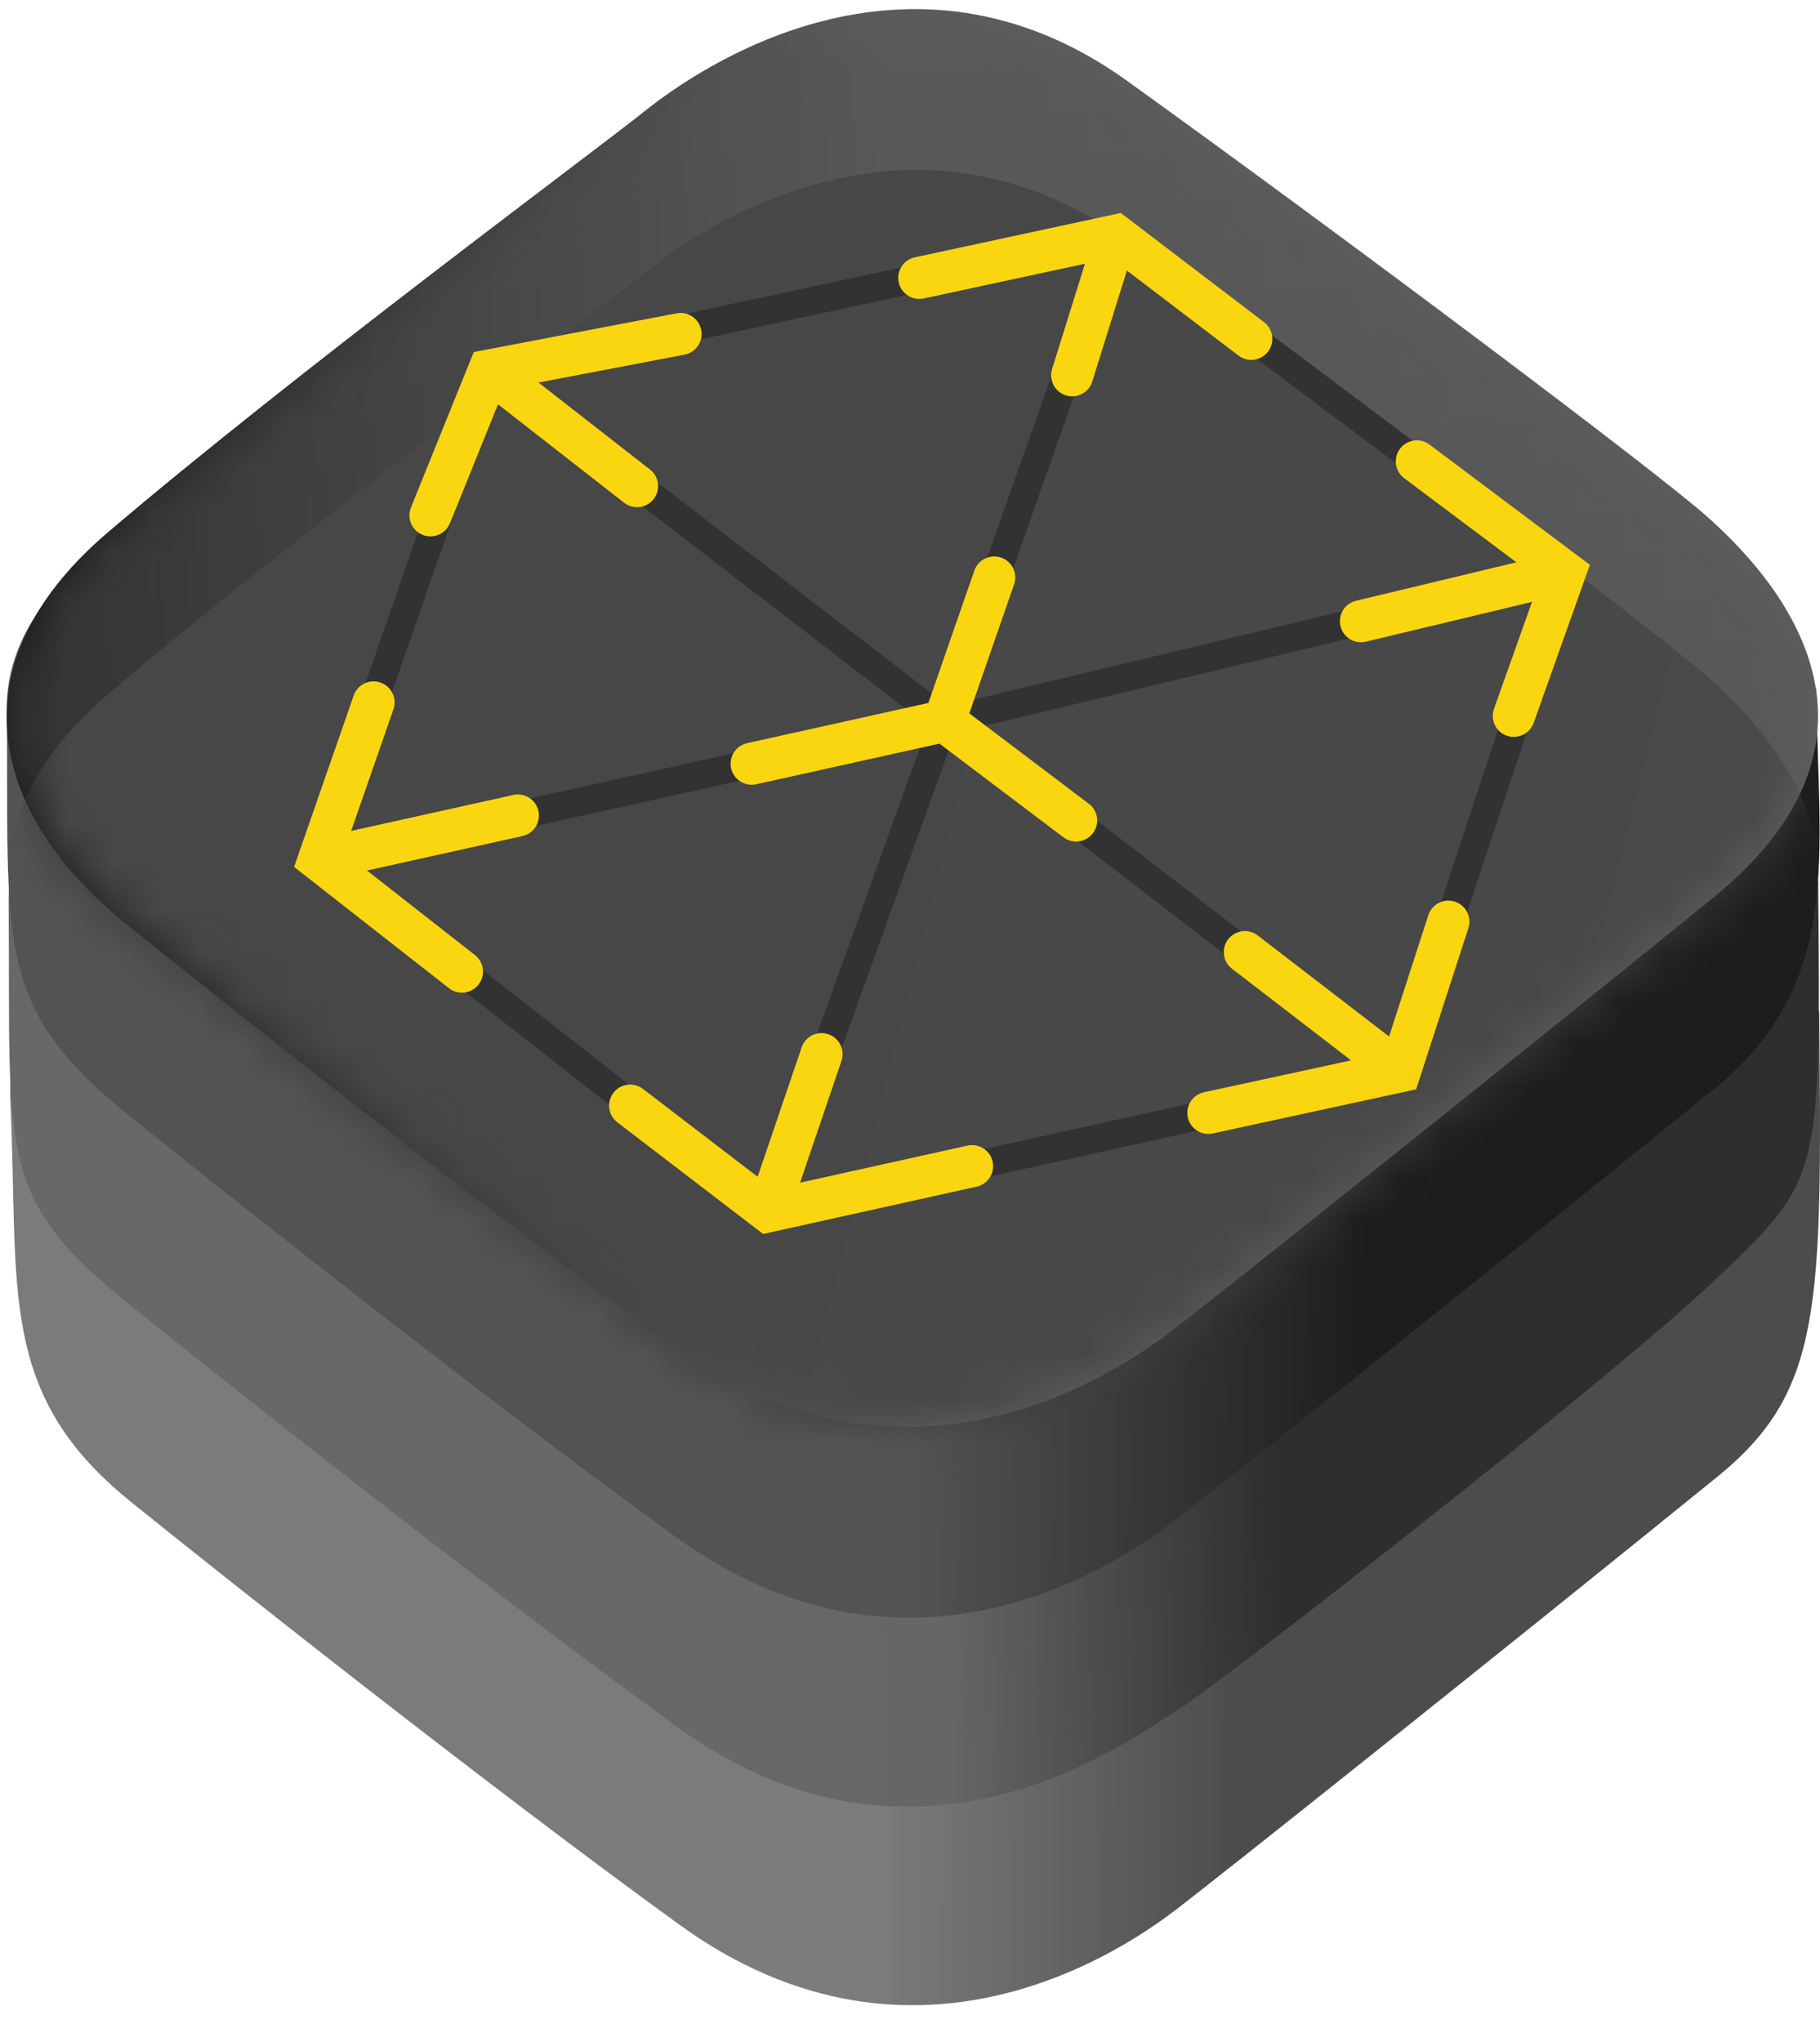
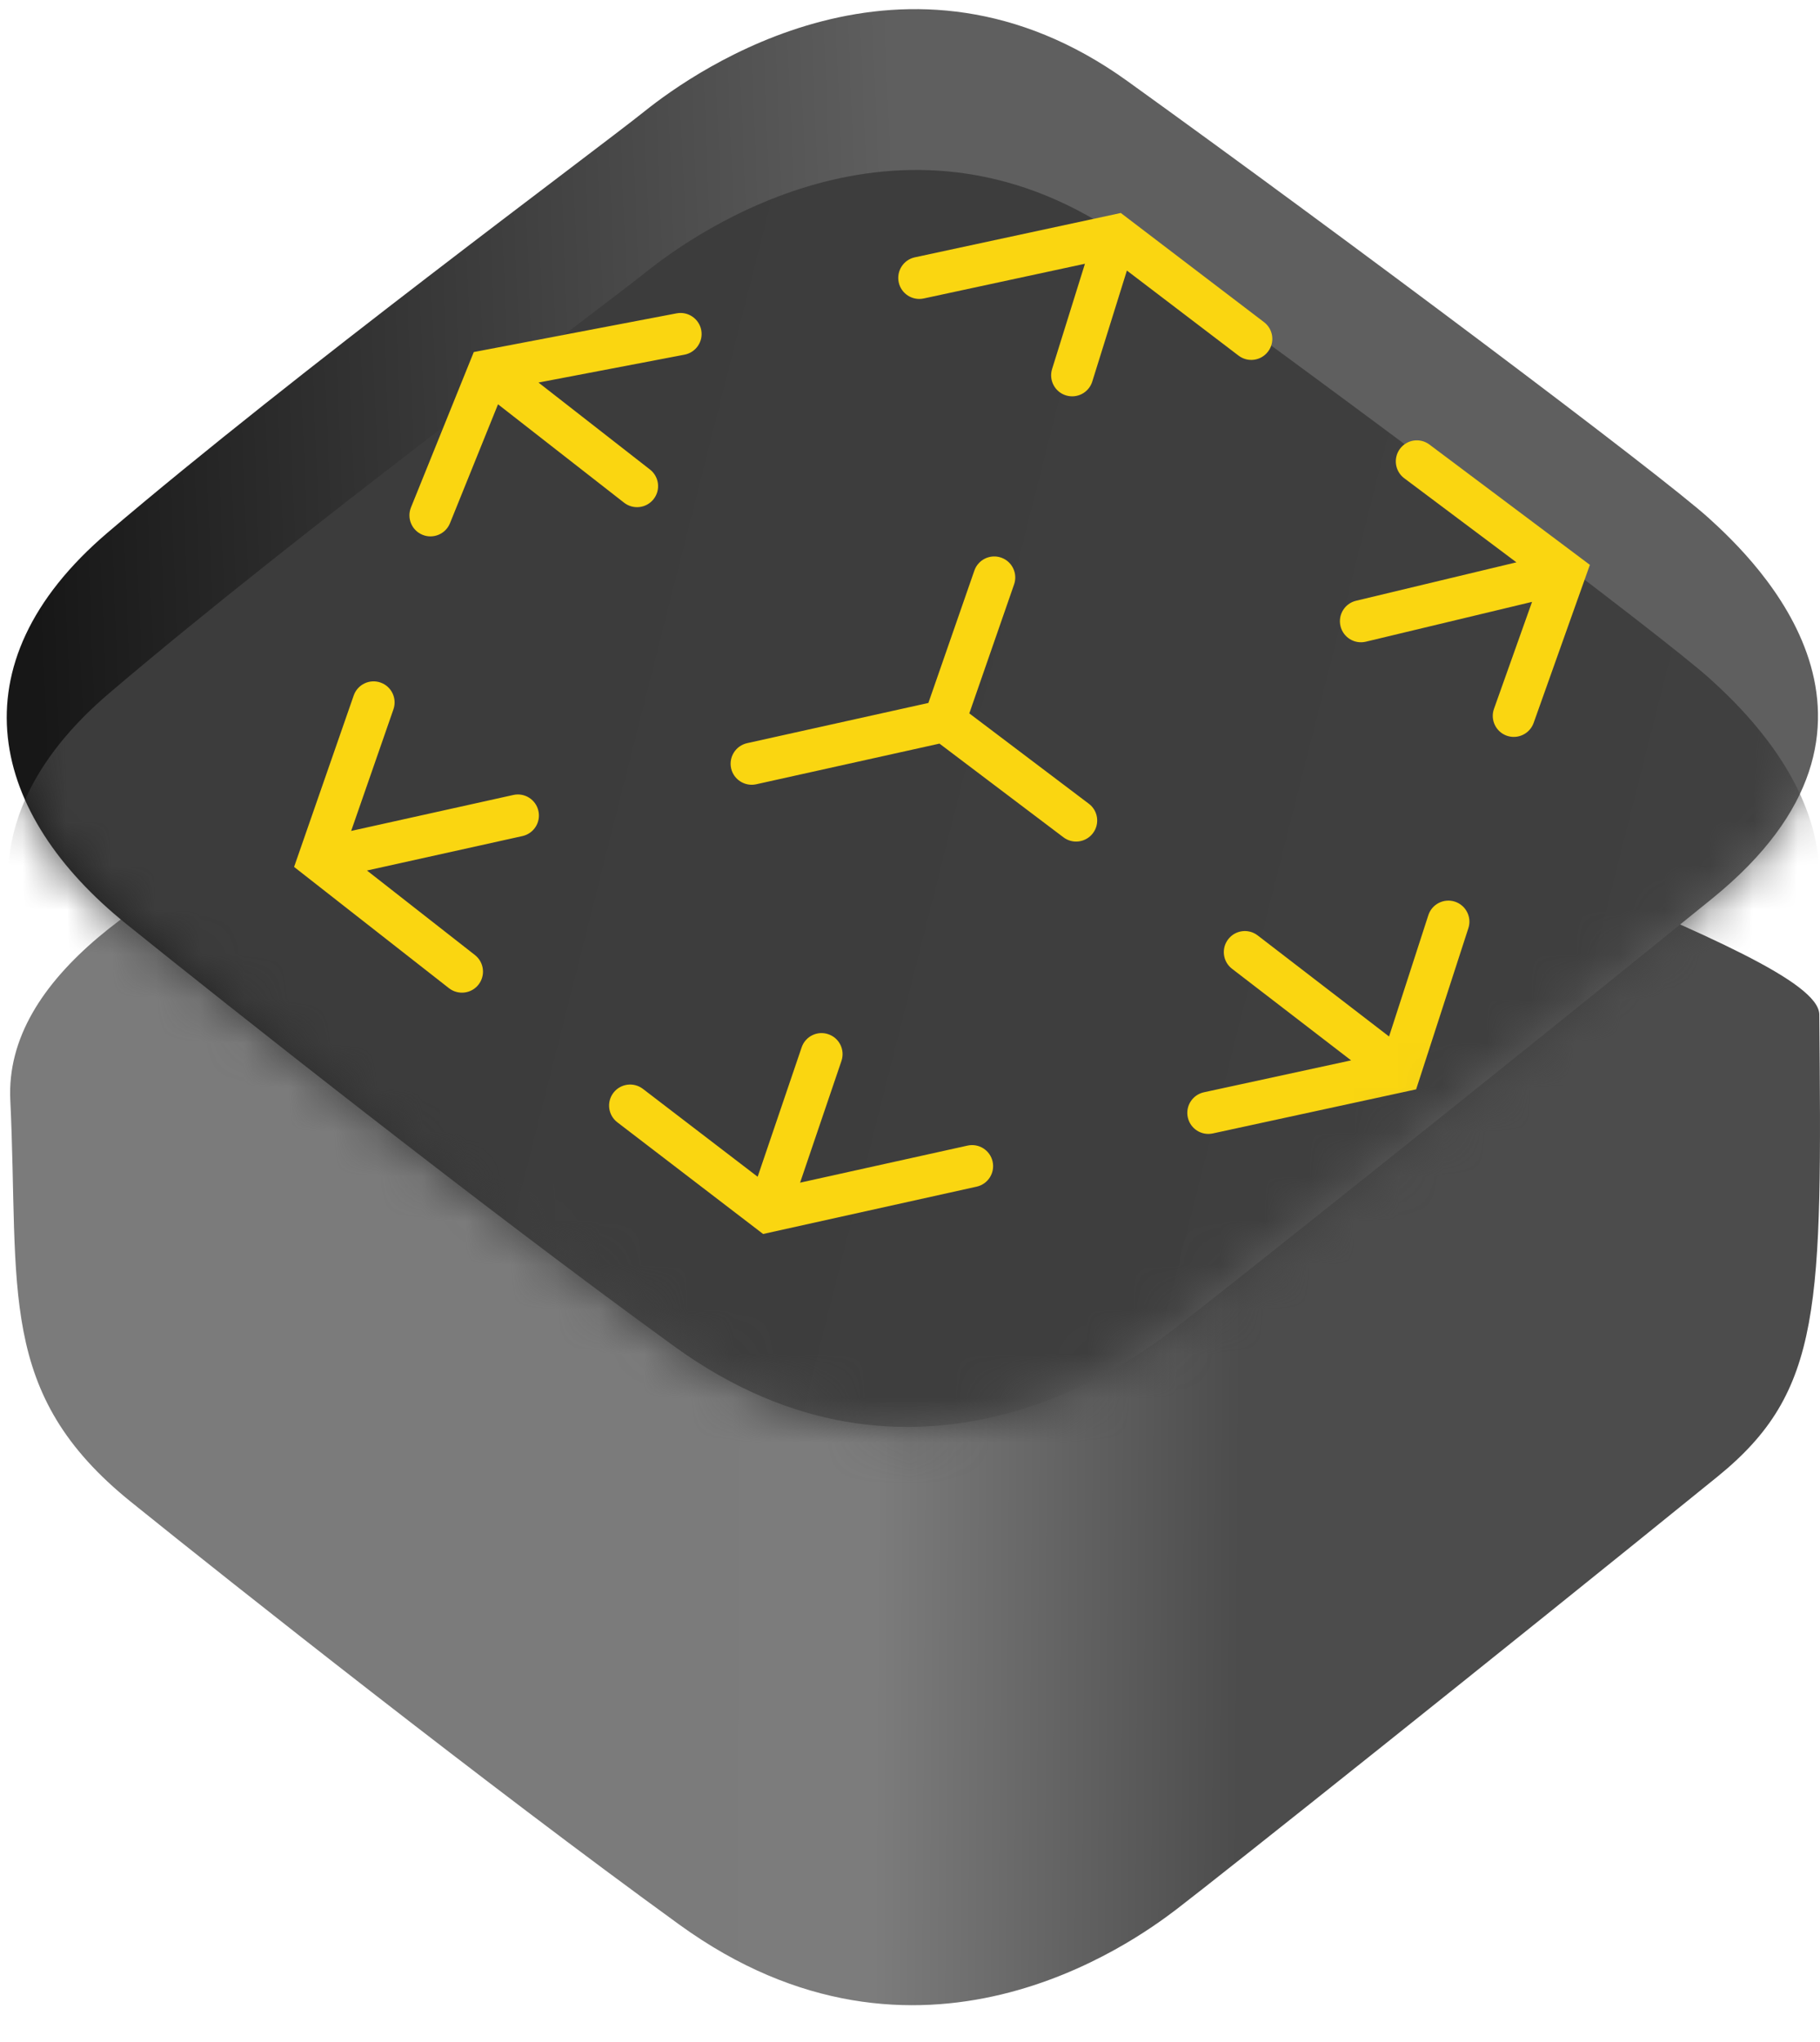
<svg xmlns="http://www.w3.org/2000/svg" width="41" height="46" viewBox="0 0 41 46" fill="none">
  <path d="M15.305 43.359C10.995 40.235 5.271 35.707 2.948 33.833C-0.081 31.39 0.435 29.063 0.232 24.782C-0.032 19.219 13.5 16.443 14.645 15.527C15.79 14.611 20.537 11.274 25.511 14.853C30.485 18.433 40.971 21.396 40.984 22.853C41.043 29.442 41.06 31.343 38.689 33.267C33.781 37.248 27.485 42.262 26.504 43.012C25.522 43.762 20.694 47.264 15.305 43.359Z" fill="url(#paint0_linear_117_579)" />
-   <path d="M15.268 38.912C10.957 35.788 5.234 31.259 2.911 29.386C-0.119 26.942 0.245 26.017 0.194 20.335C0.145 14.765 13.463 11.996 14.607 11.079C15.752 10.163 20.499 6.826 25.473 10.406C30.447 13.985 40.946 18.431 40.959 19.888C41.019 26.559 41.019 26.564 38.651 28.82C36.283 31.075 27.449 37.964 26.466 38.565C25.412 39.209 20.656 42.817 15.268 38.912Z" fill="url(#paint1_linear_117_579)" />
-   <path d="M15.228 34.629C10.917 31.504 5.194 26.976 2.871 25.103C-0.159 22.659 0.201 21.24 0.154 15.969C0.104 10.4 13.422 7.712 14.567 6.796C15.712 5.88 20.459 2.543 25.433 6.123C30.407 9.702 40.906 14.148 40.919 15.605C40.952 19.229 41.554 22.148 38.611 24.536C33.786 28.45 27.489 33.469 26.426 34.282C25.444 35.032 20.616 38.534 15.228 34.629Z" fill="url(#paint2_linear_117_579)" />
  <path d="M15.191 30.332C10.88 27.208 5.157 22.679 2.834 20.806C-0.196 18.362 -1.089 14.993 2.426 11.997C6.664 8.384 13.386 3.416 14.531 2.499C15.676 1.583 20.423 -1.754 25.396 1.826C30.37 5.405 37.418 10.696 38.498 11.675C39.577 12.653 43.398 16.326 38.574 20.24C33.75 24.154 27.371 29.235 26.389 29.985C25.408 30.735 20.579 34.237 15.191 30.332Z" fill="url(#paint3_linear_117_579)" />
  <mask id="mask0_117_579" style="mask-type:alpha" maskUnits="userSpaceOnUse" x="0" y="0" width="41" height="33">
    <path d="M15.191 30.332C10.88 27.208 5.157 22.679 2.834 20.806C-0.196 18.362 -1.089 14.993 2.426 11.997C6.664 8.384 13.386 3.416 14.531 2.499C15.676 1.583 20.423 -1.754 25.396 1.826C30.37 5.405 37.418 10.696 38.498 11.675C39.577 12.653 43.398 16.326 38.574 20.24C33.75 24.154 27.371 29.235 26.389 29.985C25.408 30.735 20.579 34.237 15.191 30.332Z" fill="#C4C4C4" />
  </mask>
  <g mask="url(#mask0_117_579)">
    <path d="M15.221 33.955C10.911 30.831 5.187 26.302 2.864 24.429C-0.165 21.985 -1.059 18.616 2.456 15.62C6.694 12.007 13.416 7.039 14.561 6.122C15.706 5.206 20.453 1.869 25.427 5.449C30.4 9.028 37.448 14.319 38.528 15.298C39.607 16.276 43.429 19.948 38.604 23.863C33.78 27.777 27.401 32.858 26.419 33.608C25.438 34.358 20.61 37.86 15.221 33.955Z" fill="url(#paint4_linear_117_579)" />
-     <path opacity="0.5" d="M15.191 30.332C10.88 27.208 5.157 22.679 2.834 20.806C-0.196 18.362 -1.089 14.993 2.426 11.997C6.664 8.384 13.386 3.416 14.531 2.499C15.676 1.583 20.423 -1.754 25.396 1.826C30.37 5.405 37.418 10.696 38.498 11.675C39.577 12.653 43.398 16.326 38.574 20.239C33.75 24.154 27.371 29.235 26.389 29.985C25.408 30.735 20.579 34.237 15.191 30.332Z" fill="#535353" />
-     <path fill-rule="evenodd" clip-rule="evenodd" d="M25.21 4.968L35.624 12.778L31.779 24.405L17.227 27.629L6.812 19.475L10.776 8.076L25.21 4.968ZM11.17 8.865L7.669 18.934L20.547 16.079L11.17 8.865ZM20.784 16.674L7.906 19.529L17.155 26.77L20.784 16.674ZM17.795 26.856L30.806 23.973L21.426 16.756L17.795 26.856ZM21.993 16.395L31.375 23.613L34.774 13.334L21.993 16.395ZM34.525 12.744L21.767 15.799L25.291 5.819L34.525 12.744ZM24.65 5.736L21.123 15.725L11.749 8.513L24.65 5.736Z" fill="#323232" />
    <g filter="url(#filter0_d_117_579)">
      <path fill-rule="evenodd" clip-rule="evenodd" d="M25.249 4.798L28.475 7.257C28.684 7.416 28.724 7.713 28.565 7.921C28.406 8.13 28.109 8.17 27.901 8.011L25.386 6.095L24.606 8.596C24.528 8.846 24.262 8.985 24.012 8.907C23.762 8.829 23.623 8.563 23.701 8.313L24.441 5.942L20.809 6.724C20.553 6.779 20.301 6.616 20.246 6.361C20.191 6.105 20.353 5.852 20.609 5.797L25.249 4.798ZM15.797 7.436C15.846 7.693 15.677 7.941 15.42 7.99L12.131 8.618L14.643 10.578C14.849 10.739 14.886 11.037 14.725 11.243C14.564 11.45 14.266 11.486 14.059 11.325L11.219 9.108L10.137 11.787C10.039 12.03 9.762 12.147 9.52 12.049C9.277 11.951 9.16 11.675 9.258 11.432L10.673 7.931L15.242 7.059C15.499 7.01 15.748 7.179 15.797 7.436ZM31.539 10.109C31.696 9.9 31.993 9.858 32.202 10.015L35.816 12.725L34.549 16.286C34.461 16.532 34.19 16.661 33.943 16.574C33.697 16.486 33.568 16.215 33.656 15.968L34.513 13.559L30.769 14.456C30.515 14.517 30.259 14.36 30.198 14.105C30.137 13.85 30.294 13.595 30.548 13.534L34.161 12.668L31.633 10.773C31.424 10.616 31.382 10.319 31.539 10.109ZM22.553 12.562C22.8 12.647 22.931 12.918 22.845 13.165L21.836 16.071L24.529 18.107C24.738 18.264 24.779 18.562 24.621 18.77C24.463 18.979 24.166 19.021 23.957 18.863L21.164 16.752L17.036 17.668C16.78 17.724 16.527 17.563 16.47 17.308C16.414 17.052 16.575 16.799 16.831 16.742L20.914 15.836L21.95 12.854C22.036 12.607 22.306 12.476 22.553 12.562ZM8.571 15.376C8.819 15.462 8.949 15.732 8.863 15.98L7.911 18.719L11.564 17.909C11.82 17.852 12.073 18.014 12.129 18.269C12.186 18.525 12.025 18.778 11.769 18.835L8.267 19.611L10.699 21.515C10.905 21.677 10.941 21.974 10.78 22.181C10.619 22.387 10.321 22.423 10.114 22.262L6.625 19.53L7.968 15.668C8.054 15.421 8.324 15.29 8.571 15.376ZM32.774 20.312C33.023 20.393 33.16 20.66 33.079 20.909L31.902 24.541L27.321 25.534C27.065 25.589 26.813 25.427 26.758 25.171C26.702 24.915 26.865 24.663 27.121 24.607L30.437 23.888L27.754 21.824C27.547 21.665 27.508 21.367 27.668 21.16C27.827 20.952 28.125 20.913 28.332 21.073L31.292 23.35L32.177 20.617C32.258 20.368 32.525 20.232 32.774 20.312ZM18.66 23.299C18.908 23.383 19.04 23.652 18.956 23.9L18.024 26.643L21.796 25.808C22.051 25.751 22.305 25.913 22.361 26.168C22.418 26.424 22.256 26.677 22.001 26.733L17.191 27.799L13.907 25.283C13.699 25.124 13.66 24.826 13.819 24.618C13.978 24.411 14.275 24.371 14.483 24.53L17.068 26.51L18.059 23.595C18.143 23.347 18.412 23.214 18.66 23.299Z" fill="#FAD611" />
    </g>
  </g>
  <defs>
    <filter id="filter0_d_117_579" x="2.625" y="4.798" width="37.191" height="31.001" color-interpolation-filters="sRGB">
      <feGaussianBlur stdDeviation="2" />
    </filter>
    <linearGradient id="paint0_linear_117_579" x1="0.531" y1="30.545" x2="41.055" y2="30.759" gradientUnits="userSpaceOnUse">
      <stop offset="0.323" stop-color="#7B7B7B" />
      <stop offset="0.474" stop-color="#7C7C7C" />
      <stop offset="0.677" stop-color="#4C4C4C" />
    </linearGradient>
    <linearGradient id="paint1_linear_117_579" x1="0.404" y1="25.357" x2="40.995" y2="23.924" gradientUnits="userSpaceOnUse">
      <stop offset="0.367" stop-color="#686868" />
      <stop offset="0.503" stop-color="#666666" />
      <stop offset="0.691" stop-color="#2E2E2E" />
    </linearGradient>
    <linearGradient id="paint2_linear_117_579" x1="0.113" y1="20.664" x2="40.23" y2="21.377" gradientUnits="userSpaceOnUse">
      <stop offset="0.34" stop-color="#535353" />
      <stop offset="0.516" stop-color="#535353" />
      <stop offset="0.767" stop-color="#1D1D1D" />
    </linearGradient>
    <linearGradient id="paint3_linear_117_579" x1="38.925" y1="11.084" x2="0.753" y2="12.636" gradientUnits="userSpaceOnUse">
      <stop offset="0.482" stop-color="#5F5F5F" />
      <stop offset="1" stop-color="#171717" />
    </linearGradient>
    <linearGradient id="paint4_linear_117_579" x1="40.214" y1="19.648" x2="11.57" y2="12.409" gradientUnits="userSpaceOnUse">
      <stop stop-color="#404040" />
      <stop offset="1" stop-color="#3C3C3C" />
    </linearGradient>
  </defs>
</svg>